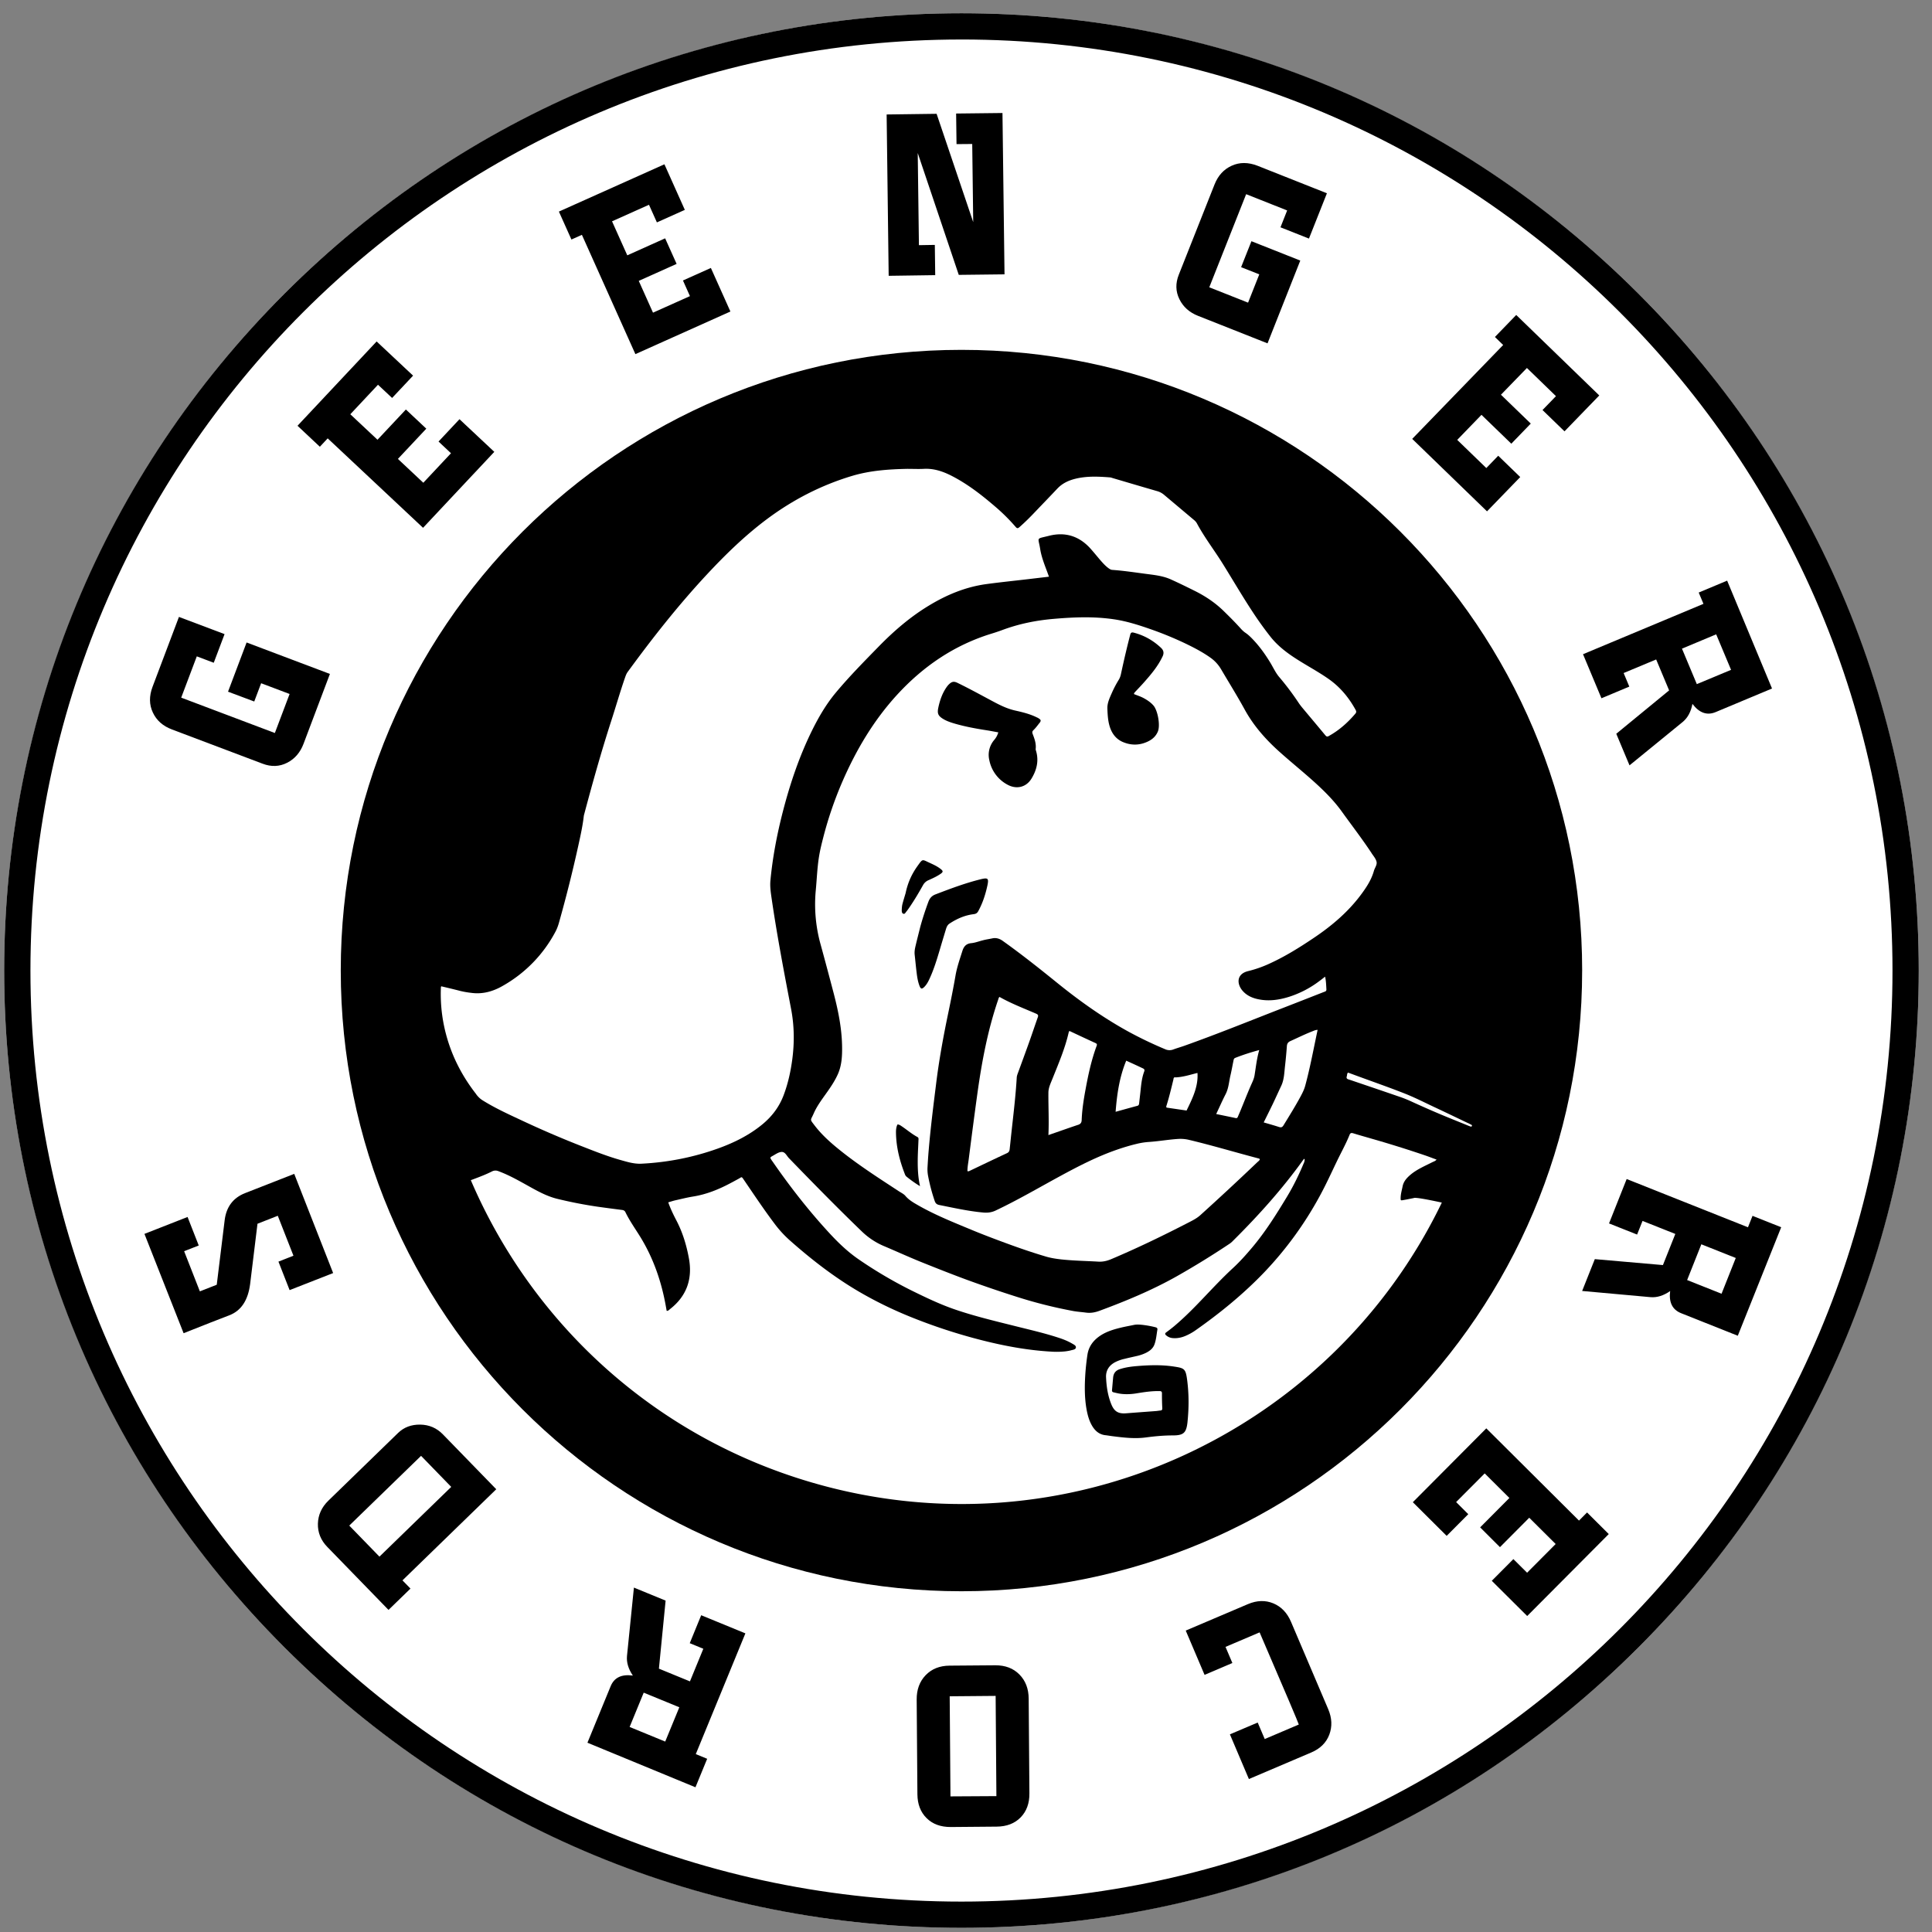
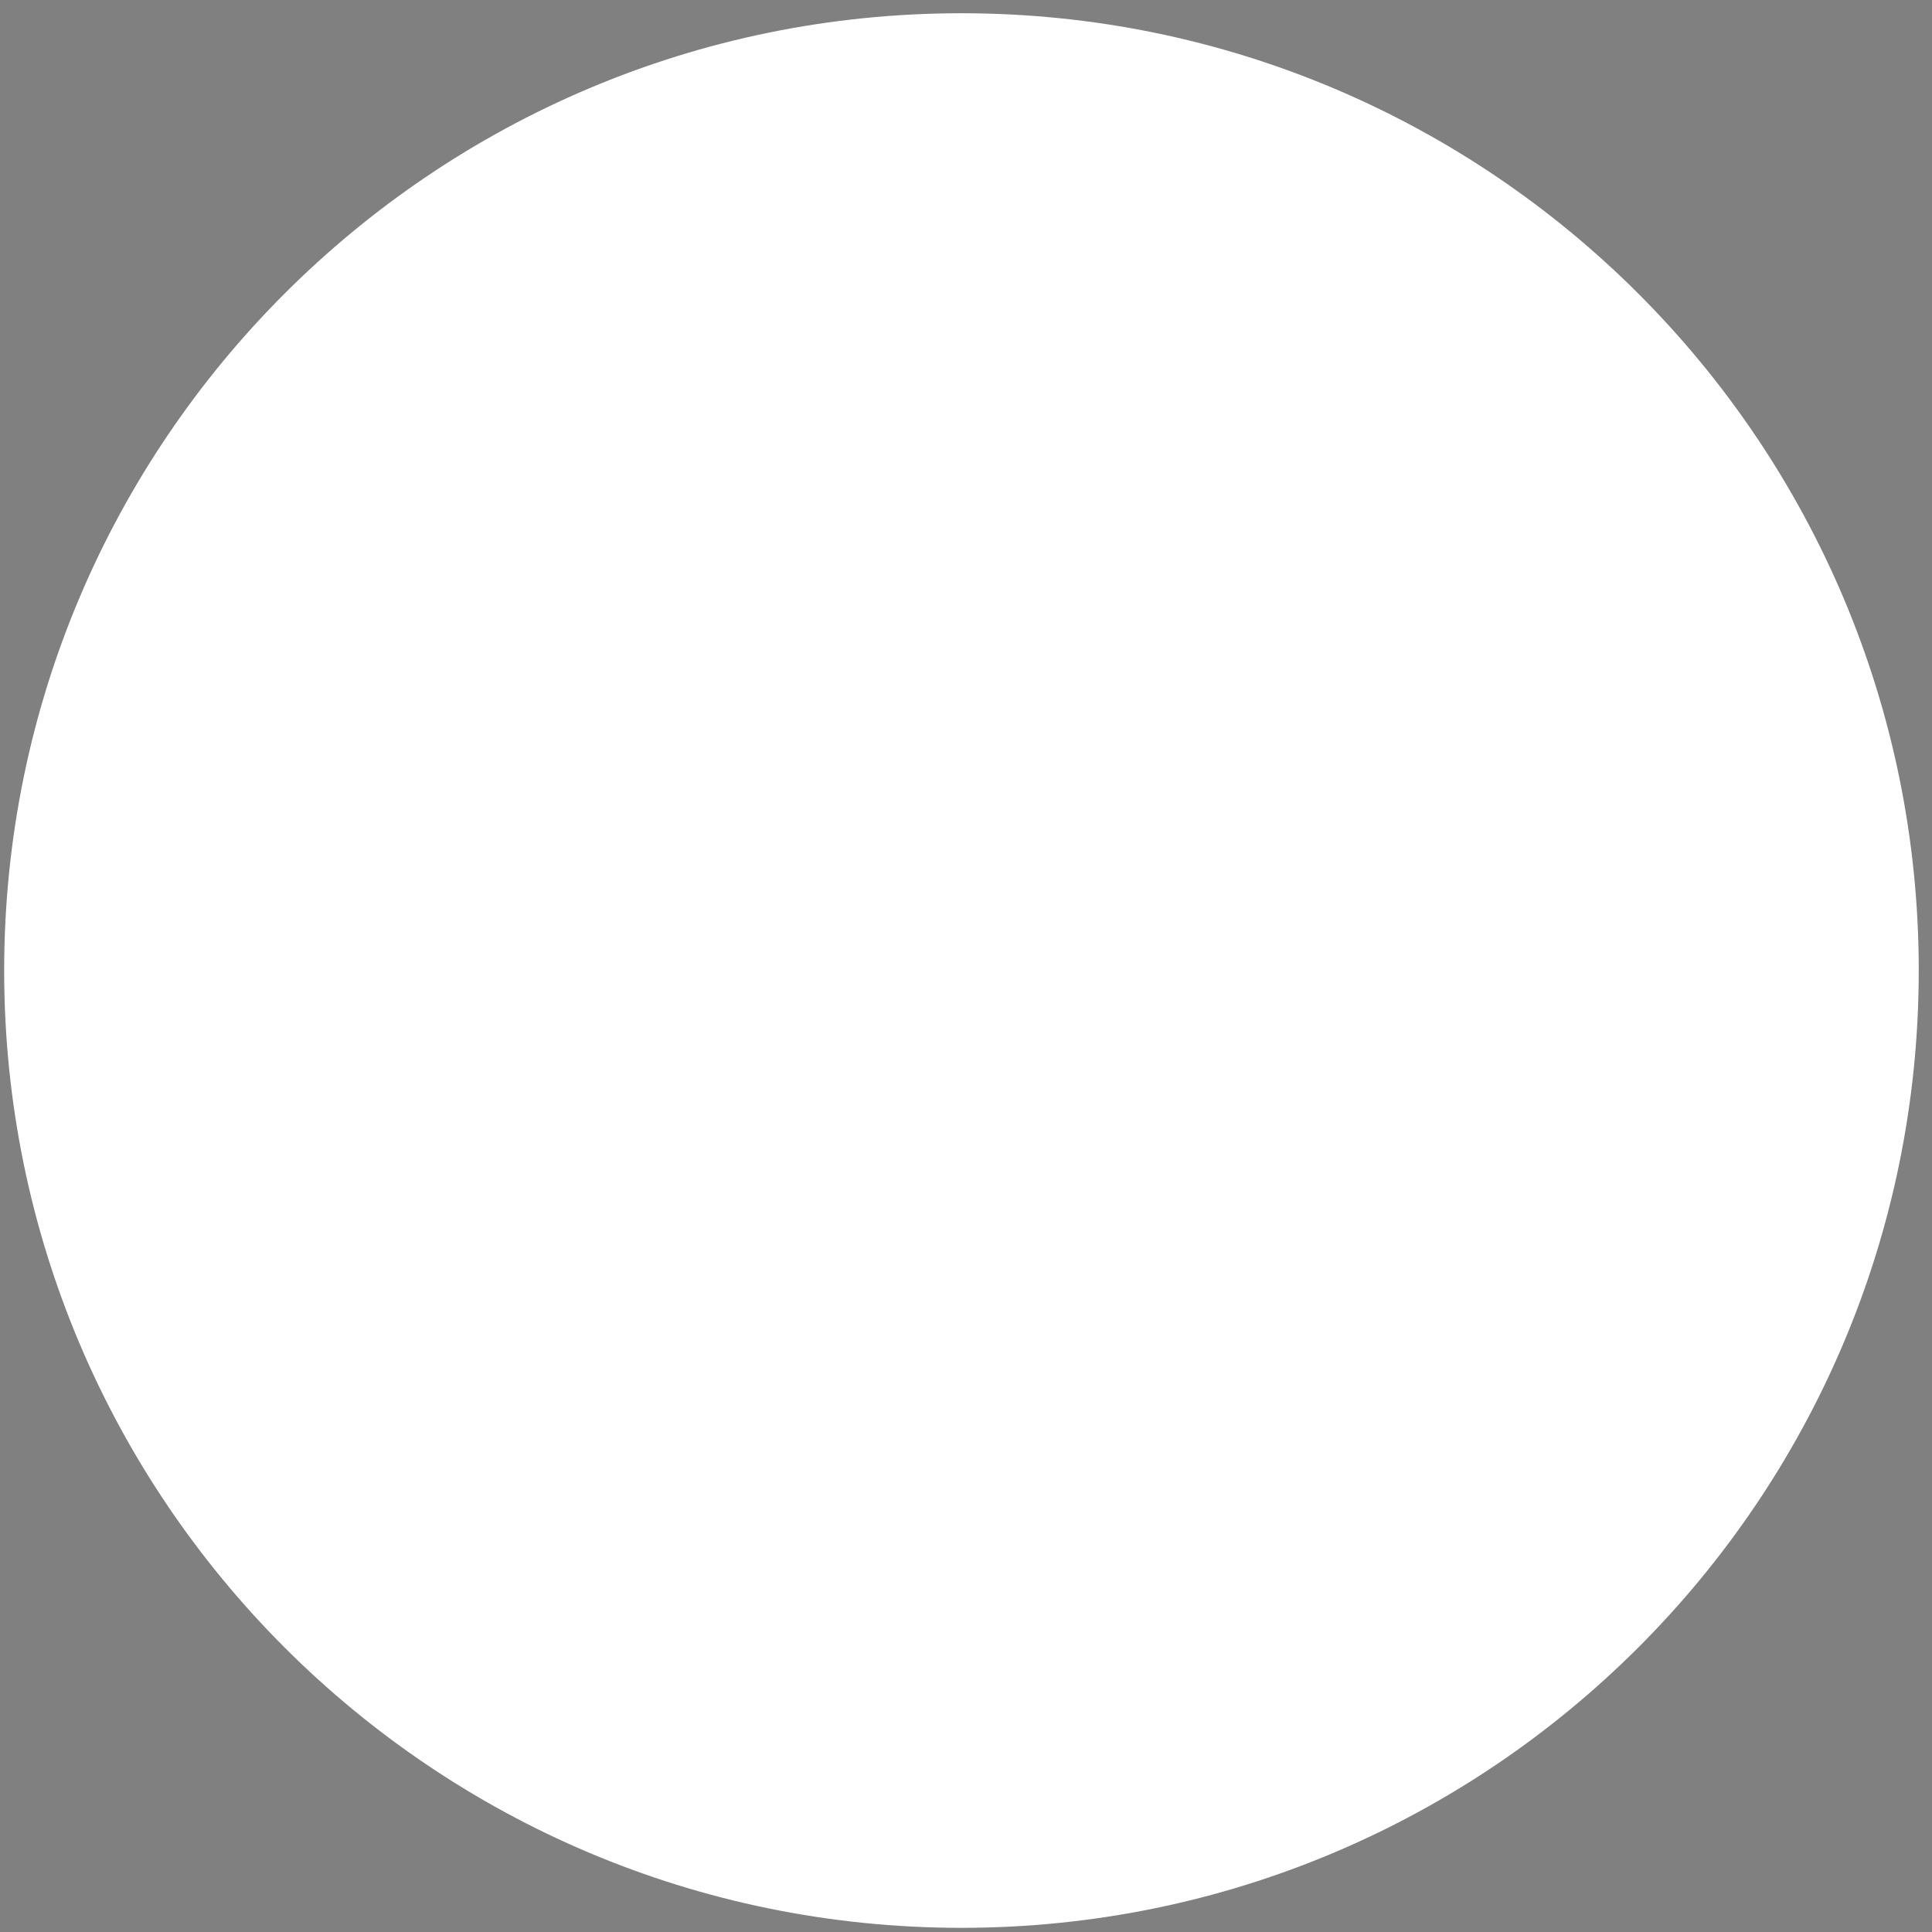
<svg xmlns="http://www.w3.org/2000/svg" width="1110" height="1110">
  <rect width="100%" height="100%" fill="#808080" stroke="none" />
  <path d="M1102.384 557.62c0 303.737-246.251 549.988-550.01 549.988-303.753 0-549.982-246.251-549.982-549.989 0-303.752 246.229-550.011 549.989-550.011 303.752 0 550.011 246.259 550.011 550.011" fill="#fff" />
-   <path d="M552.38 7.616c-146.906 0-285.019 57.205-388.908 161.08C59.597 272.584 2.392 410.696 2.392 557.603c0 146.922 57.205 285.035 161.08 388.924 103.889 103.875 242.002 161.08 388.909 161.08 146.922 0 285.034-57.205 388.909-161.08 103.889-103.889 161.094-242.002 161.094-388.924 0-146.907-57.205-285.02-161.094-388.909C837.415 64.821 699.303 7.615 552.38 7.615m0 15.075c295.428 0 534.923 239.502 534.923 534.922 0 295.435-239.487 534.922-534.922 534.922-295.42 0-534.892-239.487-534.892-534.922 0-295.428 239.48-534.915 534.9-534.915" />
-   <path d="M908.998 557.604c0 196.947-159.656 356.625-356.625 356.625-196.947 0-356.595-159.678-356.595-356.625 0-196.946 159.656-356.602 356.603-356.602 196.961 0 356.625 159.656 356.625 356.602" fill-rule="evenodd" />
-   <path d="M574.28 572.739c-.606.53-.644 1.234-.872 1.84-5.969 17.49-9.34 35.55-11.877 53.782-1.742 12.574-3.37 25.179-4.984 37.799-.303 2.25-.735 4.507-.72 6.688.553.228.833 0 1.121-.075 7.22-3.432 14.393-6.901 21.634-10.257 1.121-.53 1.401-1.288 1.515-2.325.288-2.636.568-5.288.833-7.924 1.197-11.059 2.576-22.118 3.227-33.238.053-.682.227-1.288.455-1.932 2.25-6.173 4.53-12.332 6.741-18.528 1.667-4.681 3.242-9.438 4.909-14.135.379-1.098.136-1.537-.947-2.03-7.09-3.067-14.324-5.817-21.035-9.62m45.1 73.492c1.53-.53 2.03-1.326 2.083-2.818.228-6.007 1.175-11.938 2.273-17.831 1.538-8.356 3.333-16.635 6.287-24.65.349-.878.25-1.31-.682-1.726-5-2.273-9.945-4.606-14.922-6.939-.152.303-.326.455-.379.682-2.106 9.302-5.855 18.02-9.385 26.83-1 2.538-2.273 5.022-2.31 7.878-.076 8.06.401 16.112 0 24.444 5.878-2.022 11.438-4.015 17.035-5.886m121.97-48.108c-1.347.606-1.855 1.44-1.991 2.803a295.193 295.193 0 01-1.06 11.438c-.455 3.848-.478 7.81-2.182 11.446-1.629 3.454-3.197 6.954-4.848 10.408-1.705 3.537-3.47 7.067-5.227 10.627 3.045.887 5.924 1.69 8.772 2.614 1.212.378 1.87.227 2.613-.962 3.333-5.44 6.727-10.878 9.772-16.514 1.06-1.97 2.068-3.954 2.674-6.15 2.863-10.537 4.817-21.263 7.143-32.156-1.25 0-2.06.455-2.894.773-4.363 1.69-8.53 3.772-12.771 5.666m-32.708 11.408c-.568 2.75-1.06 5.552-1.705 8.302-.856 3.62-1.022 7.385-2.787 10.801-1.871 3.636-3.5 7.37-5.401 11.386 3.908.818 7.567 1.552 11.203 2.333.758.151 1.038-.228 1.288-.856.492-1.212 1.06-2.447 1.553-3.659 1.931-4.674 3.772-9.416 5.794-14.059.834-1.909 1.803-3.75 2.167-5.818.795-4.794 1.265-9.642 2.727-14.695-4.87 1.318-9.34 2.742-13.741 4.485-.871.303-.947 1.06-1.098 1.78m-61.584-.152c-3.863 9.302-5.318 19.12-6.098 29.368 4.242-1.174 8.393-2.333 12.521-3.447.834-.227.932-.87 1.008-1.537l.44-3.94c.605-4.794.734-9.665 2.461-14.232.492-1.326-.379-1.629-1.159-1.985-3.068-1.462-6.173-2.863-9.165-4.227m28.155 9.522c-1.022 0-.947.78-1.083 1.394-1.25 5.166-2.5 10.362-4.113 15.437-.015.076.098.303.19.606l11.506 1.682c3.423-7.007 6.764-13.756 6.272-21.52 0 0-.175-.076-.341 0-4.09 1.022-8.15 2.348-12.43 2.484m170.04 27.209c-.682-.379-1.326-.757-2.015-1.023-6.439-3.067-12.877-6.18-19.361-9.21-5.553-2.614-11.044-5.417-16.748-7.674-9.211-3.636-18.559-6.878-27.853-10.302a389.382 389.382 0 00-4.818-1.765c-.644.682-.47 1.493-.697 2.174-.303.871 0 1.44.887 1.712.492.152.947.303 1.424.455 9.135 3.105 18.285 6.196 27.398 9.34a71.914 71.914 0 017.196 2.825 566.501 566.501 0 0015.506 6.863c5.643 2.401 11.362 4.658 17.066 6.991.53.228 1.083.455 1.636.606.28.076.584.152.735-.227l.06-.151c.054-.38-.15-.53-.416-.682" fill="#fff" />
-   <path d="M667.928 377.14c-2.636 5.644-6.613 10.325-10.688 14.93-1.591 1.803-3.28 3.546-4.924 5.303-.326.379-.742.682-.833 1.386 1.818.758 3.711 1.326 5.454 2.257 2.136 1.152 4.128 2.462 5.741 4.303 2.515 2.878 4.03 11.438 2.553 14.945-1.136 2.75-3.22 4.606-5.893 5.833-4.863 2.272-9.848 2.22-14.695 0-3.129-1.477-5.273-4.015-6.56-7.219-1.5-3.772-1.705-7.787-1.856-11.741-.136-3.151 1.288-6.143 2.575-9.044a62.554 62.554 0 013.94-7.5c.643-1.045 1.045-2.181 1.31-3.454 1.606-7.484 3.333-14.945 5.264-22.338.303-1.212.72-1.666 2.045-1.326 6.007 1.553 11.219 4.507 15.71 8.757 1.516 1.44 1.78 2.992.857 4.962m-70.772 38.237c-1.06 1.38-2.106 2.803-3.356 4-.833.795-.833 1.379-.454 2.363 1.037 2.712 2.045 5.454 1.689 8.477-.06.378.113.81.227 1.212 1.666 5.666.356 10.907-2.575 15.755-3.091 5.182-8.818 6.47-14.09 3.454a20.376 20.376 0 01-10.165-13.793 13.165 13.165 0 012.727-11.711 11.438 11.438 0 002.401-4.431c-2.288-.38-4.37-.834-6.514-1.16-6.235-.961-12.454-2.098-18.529-3.863-2.317-.681-4.62-1.439-6.696-2.711-2.855-1.758-3.424-3.129-2.727-6.462.871-4.09 2.197-8.014 4.568-11.514.515-.757 1.083-1.484 1.765-2.09 1.568-1.455 2.765-1.568 4.734-.606 6.939 3.37 13.703 7.105 20.528 10.741 4.03 2.159 8.082 4.128 12.635 5.15 4.181.933 8.43 1.97 12.347 3.91.303.151.606.227.894.454 1.575.947 1.704 1.44.59 2.878m-29.905 93.49c-1.098 5.037-2.704 9.945-5.204 14.513-.59 1.083-1.31 1.576-2.696 1.742-5 .606-9.583 2.614-13.81 5.401-1.174.758-1.704 2.007-2.083 3.295-1.136 3.757-2.272 7.484-3.378 11.256-1.795 6.045-3.613 12.113-6.348 17.832-.681 1.424-1.492 2.802-2.613 3.939-1.454 1.462-2.098 1.333-2.825-.53-.925-2.41-1.341-4.962-1.644-7.522-.44-3.47-.743-6.94-1.136-10.4-.19-1.766.128-3.485.545-5.197.833-3.56 1.765-7.105 2.636-10.65 1.326-4.909 2.916-9.719 4.681-14.491.758-2.068 1.932-3.485 4.09-4.303 8.47-3.242 16.938-6.438 25.755-8.635 4.447-1.106 5-.682 4.03 3.765m-46.51 166.95c-.53-.455-.757-1.06-.984-1.682-2.864-7.408-4.803-15.028-4.97-23.005-.037-1.742 0-3.484.849-5.211.879 0 1.56.454 2.22.894 3.105 2.06 5.93 4.545 9.226 6.31.87.454.628 1.287.606 1.984-.114 3.068-.303 6.136-.38 9.211-.113 5.53-.037 11.082 1.273 17.051a68.477 68.477 0 01-7.847-5.552m-2.273-156.436c.606-2.326 1.349-4.644 1.841-6.348 1.265-6.06 3.56-11.006 6.78-15.513 3.128-4.364 2.62-3.94 6.878-1.993 2.272 1.046 4.544 2.068 6.499 3.621 1.5 1.174 1.462 1.72-.091 2.803-2.121 1.462-4.47 2.537-6.817 3.583a6.423 6.423 0 00-3.243 2.893c-2.348 4.19-4.794 8.34-7.499 12.317-.704 1.023-1.393 2.068-2.189 3.015-.432.53-.833 1.477-1.742 1.045-.735-.303-.795-1.25-.795-1.97.037-1.158.113-2.347.378-3.453m269.575-29.33c-5.439-8.227-11.438-15.99-17.165-23.967-3.658-5.075-7.938-9.605-12.483-13.908-7.378-6.969-15.332-13.263-22.891-20.012-8.075-7.181-15.158-15.105-20.407-24.672-4.265-7.802-9-15.377-13.514-23.058a21.308 21.308 0 00-6.196-6.741c-4.416-3.129-9.203-5.628-14.074-7.984a198.37 198.37 0 00-20.998-8.598c-6.703-2.333-13.453-4.439-20.505-5.454-11.4-1.666-22.846-1.212-34.291-.227-10.272.871-20.225 2.879-29.86 6.5a121.98 121.98 0 01-5.682 1.908c-21.603 6.575-39.548 18.816-54.69 35.36-13.377 14.65-23.346 31.473-31.224 49.57a215.884 215.884 0 00-11.09 32.36c-.908 3.545-1.795 7.09-2.385 10.726-1.06 6.484-1.273 13.059-1.894 19.596a85.74 85.74 0 002.863 31.337c2.553 9.302 5.037 18.65 7.484 27.966 2.576 9.931 4.606 19.937 4.772 30.224.099 5.606-.166 11.18-2.575 16.392-1.742 3.788-4.075 7.234-6.484 10.605-2.704 3.81-5.515 7.567-7.348 11.87-1.727 3.939-2.295 2.84.758 6.817 4.757 6.174 10.665 11.12 16.77 15.9 10.098 7.863 20.862 14.756 31.565 21.77 1.235.81 2.689 1.477 3.636 2.56 2.045 2.424 4.696 3.94 7.347 5.454 9.787 5.59 20.225 9.757 30.588 14.06 6.438 2.673 12.983 5.15 19.558 7.574 7.802 2.878 15.665 5.598 23.687 7.946 2.727.773 5.507 1.19 8.317 1.515 7.105.773 14.263.871 21.391 1.288 2.56.151 4.886-.379 7.234-1.349 15.218-6.423 30.035-13.604 44.7-21.164 2.37-1.212 4.757-2.424 6.741-4.242a1634.62 1634.62 0 0032.557-30.239c.568-.53 1.273-1.007 1.538-1.65-.076-.531-.341-.531-.568-.607-13.378-3.507-26.626-7.499-40.071-10.703a21.482 21.482 0 00-6.431-.53c-5.644.378-11.211 1.378-16.862 1.742a40.079 40.079 0 00-6.855 1.098c-3.81.91-7.568 2.045-11.241 3.318-11.635 4.015-22.498 9.658-33.254 15.513-12.067 6.56-23.937 13.514-36.382 19.407-2.273 1.098-4.545 1.417-6.992 1.212-8.635-.757-17.074-2.674-25.557-4.363-1.425-.303-2.106-.985-2.56-2.31a105.39 105.39 0 01-3.81-14.453 20.755 20.755 0 01-.32-4.72c.19-3.241.38-6.483.66-9.695 1.06-12.703 2.651-25.323 4.227-37.943 1.689-13.907 4.211-27.648 7.067-41.32 1.477-7.106 2.901-14.219 4.136-21.34.833-4.87 2.477-9.49 3.954-14.172.795-2.537 2.166-4.204 5.15-4.469 2.273-.227 4.5-1.12 6.75-1.666 1.704-.455 3.432-.682 5.136-1.046 2.348-.53 4.318.076 6.287 1.515 10.612 7.56 20.83 15.673 30.951 23.861 13.074 10.59 26.717 20.286 41.472 28.36a230.049 230.049 0 0020.695 9.893 6.014 6.014 0 004.583.228c2.007-.758 4.09-1.341 6.158-2.06 19.218-6.826 38.087-14.5 57.115-21.892 7.764-3.007 15.513-6.06 23.262-9.09.742-.303 1.651-.379 1.576-1.553-.137-2.409-.19-4.795-.743-7.302-1.212.954-2.348 1.84-3.484 2.674a57.811 57.811 0 01-17.453 8.984c-5.552 1.704-11.18 2.537-16.975 1.416-3.772-.682-7.242-2.212-9.696-5.189-3.113-3.772-3.4-9.438 3.424-11.082a67.007 67.007 0 0012.446-4.393c8.741-4 16.869-9.06 24.822-14.392 10.863-7.25 20.71-15.605 28.406-26.315 2.803-3.879 5.265-7.863 6.552-12.499.516-1.765 1.917-3.47 1.515-5.196-.409-1.765-1.78-3.333-2.84-4.909" fill="#fff" />
-   <path d="M682.267 816.983c-.66 6.105-2.098 7.711-8.43 7.711-5.076 0-10.12.455-15.143 1.121-6.575.924-13.09.152-19.611-.682-1.228-.151-2.462-.378-3.69-.53-3.658-.303-6.12-2.37-7.908-5.378-1.681-2.825-2.552-5.954-3.158-9.158-1.31-7.09-1.212-14.233-.72-21.376.265-3.462.644-6.954 1.174-10.4.773-5.023 3.712-8.606 7.916-11.257 3.507-2.174 7.43-3.333 11.393-4.28 2.5-.606 5.037-1.045 7.56-1.575 1.59-.303 3.143-.152 4.718 0 2.553.303 5.098.757 7.598 1.401.773.227 1.136.606.985 1.402-.477 2.787-.682 5.628-1.629 8.317-.833 2.37-2.636 3.787-4.742 4.87a24.164 24.164 0 01-5.666 1.955c-2.348.53-4.696 1.037-7.03 1.628a22.263 22.263 0 00-4.938 1.743c-3.62 1.802-5.65 4.772-5.477 8.771.228 5.325 1 10.605 3.045 15.597 1.69 4.09 3.985 5.454 8.378 5.136 5.78-.455 11.575-.871 17.354-1.31.834-.077 1.652-.228 2.485-.304.795-.076 1.083-.454 1.045-1.325a136.954 136.954 0 01-.19-8.47c.016-1.173-.5-1.363-1.499-1.363-4.507-.075-8.923.606-13.362 1.341-3.803.606-7.598.606-10.893-.151l-1.931-.455c-.78-.151-1.121-.53-1.008-1.378.227-2.41.417-4.818.644-7.197.25-2.507 1.553-4.082 4.015-4.817 3.454-1.099 6.999-1.515 10.56-1.78 6.688-.53 13.414-.682 20.103.303 6.173.931 6.969 1.174 7.825 7.635 1.06 8.014 1.06 16.127.227 24.141m130.098-128.56c-2.03.378-4.075.848-6.097 1.174-1.553.303-1.576.227-1.553-1.288.038-2.272.697-4.416 1.136-6.636.394-1.931 1.379-3.537 2.742-4.961 1.136-1.197 2.424-2.257 3.787-3.204 3.303-2.273 6.977-3.864 10.56-5.681.757-.38 1.666-.606 2.424-1.478-2.386-.87-4.568-1.727-6.742-2.469a659.832 659.832 0 00-31.019-9.68c-3.356-.985-6.726-1.91-10.067-2.955-1.023-.303-1.704-.303-2.159.856-2.045 5.113-4.734 9.908-7.105 14.832-3.37 6.969-6.537 14.02-10.287 20.808a204.9 204.9 0 01-31.488 43.2c-12.014 12.558-25.391 23.481-39.602 33.465a31.093 31.093 0 01-5.878 3.257c-2.333.985-4.772 1.455-7.31 1.227a6.454 6.454 0 01-3.787-1.643c-.606-.53-.682-1.06.076-1.629 1.606-1.174 3.196-2.386 4.734-3.681 6.173-5.19 11.802-10.984 17.346-16.816 5.348-5.613 10.636-11.242 16.34-16.491 3.9-3.598 7.445-7.575 10.892-11.658 7.643-9.037 13.892-19.02 20.013-29.14 3.939-6.477 7.196-13.279 10.097-20.293-.038-.53.417-1.137-.053-1.667-.19.152-.401.303-.553.53-11.99 16.726-25.709 31.982-40.298 46.48-.644.682-1.31 1.288-2.068 1.795a484.837 484.837 0 01-30.413 18.74c-14.112 7.939-29.027 14.135-44.207 19.748-2.629.985-5.212 1.477-7.992 1.076-2.31-.303-4.643-.455-6.938-.849a265.923 265.923 0 01-32.209-8.052 698.441 698.441 0 01-28.86-9.817c-8.453-3.106-16.786-6.408-25.148-9.756-7.477-2.977-14.832-6.348-22.263-9.5a41.51 41.51 0 01-13.074-8.468c-14.317-13.786-28.209-27.981-42.04-42.253-1.288-1.31-2.16-3.598-4.091-3.598-1.818 0-3.545 1.303-5.234 2.235-1.667.932-1.667.932-.63 2.538.137.227.304.454.44.606 9.832 14.24 20.46 27.905 32.193 40.677 5.34 5.832 10.984 11.316 17.567 15.8a250.97 250.97 0 0030.034 17.68c8.204 4.038 16.46 8.015 25.118 10.977 11.203 3.84 22.725 6.575 34.208 9.453 8.711 2.197 17.498 4.166 26.05 7.03 2.349.78 4.659 1.742 6.84 2.992.985.606 2.447 1.174 2.349 2.31-.076 1.235-1.682 1.348-2.742 1.651-1.046.303-2.121.455-3.182.606a46.896 46.896 0 01-8.476.152c-13.408-.773-26.588-3.22-39.579-6.515A318.319 318.319 0 01522.65 756.4a228.496 228.496 0 01-28.86-14.135c-14.49-8.453-27.648-18.664-40.17-29.769a64.25 64.25 0 01-8.408-9.165c-6.272-8.302-12.036-16.983-17.907-25.58-1.272-1.864-1.083-1.576-2.636-.683-1.613.894-3.219 1.765-4.832 2.614-6.878 3.674-13.999 6.56-21.755 7.787-3.273.53-6.515 1.348-9.757 2.083-1.416.303-2.84.78-4.393 1.235 1.34 3.81 3.03 7.256 4.795 10.627 3.522 6.802 5.703 14.06 7.067 21.513 2.174 11.764-1.212 21.694-10.825 29.178-.545.455-1.037 1.114-1.946 1-.152-.81-.288-1.644-.44-2.44-2.5-14.157-7.082-27.534-14.604-39.85-2.924-4.757-6.196-9.302-8.643-14.347-.417-.871-1.06-1.19-1.932-1.303-4.696-.606-9.392-1.212-14.096-1.879a250.403 250.403 0 01-22.778-4.431c-5.795-1.348-11.044-4.166-16.203-7.045-5.817-3.227-11.574-6.56-17.846-8.893-1.348-.53-2.447-.53-3.772.076-3.409 1.742-7.007 3.106-10.59 4.454-.53.227-1.06.379-1.613.606 34.753 81.082 104.025 146.62 195.242 173.487 146.074 43.033 298.586-27.8 362.632-160.617-8.62-1.863-14.65-2.954-16.014-2.674" fill="#fff" />
+   <path d="M682.267 816.983c-.66 6.105-2.098 7.711-8.43 7.711-5.076 0-10.12.455-15.143 1.121-6.575.924-13.09.152-19.611-.682-1.228-.151-2.462-.378-3.69-.53-3.658-.303-6.12-2.37-7.908-5.378-1.681-2.825-2.552-5.954-3.158-9.158-1.31-7.09-1.212-14.233-.72-21.376.265-3.462.644-6.954 1.174-10.4.773-5.023 3.712-8.606 7.916-11.257 3.507-2.174 7.43-3.333 11.393-4.28 2.5-.606 5.037-1.045 7.56-1.575 1.59-.303 3.143-.152 4.718 0 2.553.303 5.098.757 7.598 1.401.773.227 1.136.606.985 1.402-.477 2.787-.682 5.628-1.629 8.317-.833 2.37-2.636 3.787-4.742 4.87a24.164 24.164 0 01-5.666 1.955c-2.348.53-4.696 1.037-7.03 1.628a22.263 22.263 0 00-4.938 1.743c-3.62 1.802-5.65 4.772-5.477 8.771.228 5.325 1 10.605 3.045 15.597 1.69 4.09 3.985 5.454 8.378 5.136 5.78-.455 11.575-.871 17.354-1.31.834-.077 1.652-.228 2.485-.304.795-.076 1.083-.454 1.045-1.325a136.954 136.954 0 01-.19-8.47c.016-1.173-.5-1.363-1.499-1.363-4.507-.075-8.923.606-13.362 1.341-3.803.606-7.598.606-10.893-.151l-1.931-.455c-.78-.151-1.121-.53-1.008-1.378.227-2.41.417-4.818.644-7.197.25-2.507 1.553-4.082 4.015-4.817 3.454-1.099 6.999-1.515 10.56-1.78 6.688-.53 13.414-.682 20.103.303 6.173.931 6.969 1.174 7.825 7.635 1.06 8.014 1.06 16.127.227 24.141m130.098-128.56c-2.03.378-4.075.848-6.097 1.174-1.553.303-1.576.227-1.553-1.288.038-2.272.697-4.416 1.136-6.636.394-1.931 1.379-3.537 2.742-4.961 1.136-1.197 2.424-2.257 3.787-3.204 3.303-2.273 6.977-3.864 10.56-5.681.757-.38 1.666-.606 2.424-1.478-2.386-.87-4.568-1.727-6.742-2.469a659.832 659.832 0 00-31.019-9.68c-3.356-.985-6.726-1.91-10.067-2.955-1.023-.303-1.704-.303-2.159.856-2.045 5.113-4.734 9.908-7.105 14.832-3.37 6.969-6.537 14.02-10.287 20.808a204.9 204.9 0 01-31.488 43.2c-12.014 12.558-25.391 23.481-39.602 33.465a31.093 31.093 0 01-5.878 3.257c-2.333.985-4.772 1.455-7.31 1.227a6.454 6.454 0 01-3.787-1.643c-.606-.53-.682-1.06.076-1.629 1.606-1.174 3.196-2.386 4.734-3.681 6.173-5.19 11.802-10.984 17.346-16.816 5.348-5.613 10.636-11.242 16.34-16.491 3.9-3.598 7.445-7.575 10.892-11.658 7.643-9.037 13.892-19.02 20.013-29.14 3.939-6.477 7.196-13.279 10.097-20.293-.038-.53.417-1.137-.053-1.667-.19.152-.401.303-.553.53-11.99 16.726-25.709 31.982-40.298 46.48-.644.682-1.31 1.288-2.068 1.795a484.837 484.837 0 01-30.413 18.74c-14.112 7.939-29.027 14.135-44.207 19.748-2.629.985-5.212 1.477-7.992 1.076-2.31-.303-4.643-.455-6.938-.849c-8.453-3.106-16.786-6.408-25.148-9.756-7.477-2.977-14.832-6.348-22.263-9.5a41.51 41.51 0 01-13.074-8.468c-14.317-13.786-28.209-27.981-42.04-42.253-1.288-1.31-2.16-3.598-4.091-3.598-1.818 0-3.545 1.303-5.234 2.235-1.667.932-1.667.932-.63 2.538.137.227.304.454.44.606 9.832 14.24 20.46 27.905 32.193 40.677 5.34 5.832 10.984 11.316 17.567 15.8a250.97 250.97 0 0030.034 17.68c8.204 4.038 16.46 8.015 25.118 10.977 11.203 3.84 22.725 6.575 34.208 9.453 8.711 2.197 17.498 4.166 26.05 7.03 2.349.78 4.659 1.742 6.84 2.992.985.606 2.447 1.174 2.349 2.31-.076 1.235-1.682 1.348-2.742 1.651-1.046.303-2.121.455-3.182.606a46.896 46.896 0 01-8.476.152c-13.408-.773-26.588-3.22-39.579-6.515A318.319 318.319 0 01522.65 756.4a228.496 228.496 0 01-28.86-14.135c-14.49-8.453-27.648-18.664-40.17-29.769a64.25 64.25 0 01-8.408-9.165c-6.272-8.302-12.036-16.983-17.907-25.58-1.272-1.864-1.083-1.576-2.636-.683-1.613.894-3.219 1.765-4.832 2.614-6.878 3.674-13.999 6.56-21.755 7.787-3.273.53-6.515 1.348-9.757 2.083-1.416.303-2.84.78-4.393 1.235 1.34 3.81 3.03 7.256 4.795 10.627 3.522 6.802 5.703 14.06 7.067 21.513 2.174 11.764-1.212 21.694-10.825 29.178-.545.455-1.037 1.114-1.946 1-.152-.81-.288-1.644-.44-2.44-2.5-14.157-7.082-27.534-14.604-39.85-2.924-4.757-6.196-9.302-8.643-14.347-.417-.871-1.06-1.19-1.932-1.303-4.696-.606-9.392-1.212-14.096-1.879a250.403 250.403 0 01-22.778-4.431c-5.795-1.348-11.044-4.166-16.203-7.045-5.817-3.227-11.574-6.56-17.846-8.893-1.348-.53-2.447-.53-3.772.076-3.409 1.742-7.007 3.106-10.59 4.454-.53.227-1.06.379-1.613.606 34.753 81.082 104.025 146.62 195.242 173.487 146.074 43.033 298.586-27.8 362.632-160.617-8.62-1.863-14.65-2.954-16.014-2.674" fill="#fff" />
  <path d="M273.633 628.77c1.023 1.326 2.12 2.462 3.583 3.37 7.348 4.606 15.248 8.174 23.058 11.825a566.07 566.07 0 0032.307 13.93c7.749 3.03 15.483 6.159 23.497 8.454 4.075 1.136 8.067 2.44 12.468 2.235 15.135-.758 29.845-3.659 44.07-8.772 9.136-3.303 17.771-7.567 25.339-13.779 5.507-4.53 9.68-9.983 12.233-16.71 2.56-6.742 4.075-13.68 5.022-20.83 1.25-9.62 1.136-19.188-.697-28.785-4.06-21.21-8.128-42.457-11.24-63.864-.47-3.28-.948-6.537-.645-9.916 1.273-13.468 3.81-26.678 7.181-39.752 4.136-15.991 9.4-31.603 16.718-46.457 3.765-7.62 8.014-14.93 13.453-21.513 7.938-9.544 16.65-18.331 25.315-27.209 8.598-8.749 17.87-16.71 28.406-23.073 10.21-6.196 21.058-10.71 32.981-12.34 8.128-1.098 16.301-1.93 24.482-2.893 3.772-.454 7.56-.894 11.506-1.363-.629-1.69-1.136-3.167-1.712-4.621-1.363-3.681-2.727-7.378-3.333-11.264-1.113-7.067-2.674-5.643 5.022-7.597 9.136-2.333 17.09 0 23.558 6.991 1.947 2.159 3.788 4.416 5.659 6.636 1.59 1.818 3.166 3.65 5.136 5.06.643.454 1.25.833 2.03.886 6.31.455 12.559 1.386 18.816 2.22 5.037.681 10.097 1.113 14.816 3.242 4.696 2.12 9.34 4.393 13.945 6.688 6.045 3.03 11.613 6.764 16.468 11.514 3.394 3.318 6.742 6.65 9.893 10.18.795.872 1.628 1.667 2.613 2.326 1.364.909 2.59 2.068 3.75 3.257 4.09 4.174 7.484 8.908 10.514 13.893 1.689 2.787 3.052 5.832 5.12 8.256a157.012 157.012 0 0111.105 14.748c.773 1.175 1.667 2.296 2.576 3.371 4.264 5.12 8.56 10.196 12.801 15.332.629.757 1.136.947 2.068.379 5.893-3.28 10.824-7.674 15.18-12.794.667-.773.59-1.38.136-2.212-3.863-7.03-8.855-13.075-15.452-17.703-5.113-3.598-10.567-6.59-15.855-9.847-6.552-4.015-12.801-8.378-17.619-14.476a198.802 198.802 0 01-8.544-11.71c-6.613-9.817-12.544-20.051-18.786-30.095-4.886-7.863-10.567-15.173-14.945-23.361a6.59 6.59 0 00-1.613-1.856l-17.347-14.59a10.544 10.544 0 00-3.97-2.045c-8.316-2.408-16.634-4.87-24.936-7.317-.644-.151-1.265-.454-1.931-.53-6.727-.53-13.43-.856-20.066.795-3.962.985-7.5 2.667-10.347 5.704-4.167 4.431-8.393 8.772-12.575 13.165-2.924 3.09-5.916 6.083-9.12 8.886-.848.757-1.363.87-2.174-.076a108.154 108.154 0 00-12.415-12.241c-7.522-6.439-15.347-12.468-24.194-17.036-5.075-2.613-10.385-4.454-16.24-4.113-3.144.151-6.31 0-9.454 0-10.665.227-21.285.947-31.572 4.014-17.801 5.326-34.102 13.726-48.98 24.823-12.77 9.537-24.14 20.634-34.972 32.292-16.264 17.506-31.004 36.246-45.078 55.524-.667.909-1.046 1.87-1.41 2.893-2.93 8.409-5.378 16.998-8.127 25.467-5.681 17.604-10.666 35.413-15.423 53.282-.113.379-.227.81-.28 1.212-.629 5.552-1.84 11.006-3.03 16.445a790.665 790.665 0 01-11.241 44.835c-.47 1.667-1.083 3.349-1.879 4.886a77.112 77.112 0 01-30.3 31.3c-5.582 3.242-11.589 4.984-18.148 4.09a52.024 52.024 0 01-6.401-1.113c-3.621-.947-7.257-1.803-10.938-2.674-.076.303-.167.606-.167.795-.401 10.234.909 20.263 3.886 30.057 3.484 11.438 9.075 21.785 16.437 31.186" fill="#fff" />
-   <path d="M131.013 397.396l10.666-28.27 47.865 18.074-15.165 40.17c-1.893 4.999-5.037 8.642-9.43 10.877-4.379 2.235-9.083 2.424-14.06.53L98.82 419.105c-5.211-1.946-8.87-5.189-10.991-9.718-2.144-4.53-2.197-9.439-.19-14.779l15.173-40.17 26.21 9.886-6.212 16.452-9.742-3.681-8.96 23.725 53.811 20.315 8.469-22.421-16.354-6.174-3.962 10.499zM283.995 259.6l-40.942 43.639-54.781-51.388-4.507 4.818-12.832-12.052 45.457-48.434 20.937 19.634-12.044 12.825-8.113-7.598-15.907 16.96 15.619 14.642 16.316-17.369 11.726 11.007-16.308 17.376 14.589 13.696 15.907-16.953-7.158-6.726 12.036-12.832zm135.651-80.62l-54.592 24.483-30.731-68.538-6.022 2.69-7.196-16.052 60.629-27.17 11.726 26.186-16.051 7.196-4.545-10.128-21.225 9.507 8.757 19.543 21.755-9.764 6.59 14.687-21.748 9.757 8.181 18.263 21.225-9.507-4.015-8.983 16.044-7.197zm117.668-20.898l-26.74.379-1.173-92.694 28.709-.379 21.035 62.228-.568-44.889-9.022.076-.227-17.574 26.626-.303 1.174 92.694-26.285.303-23.573-70.015.682 52.949 9.135-.152zm181.676-19.498l28.065 11.12-18.816 47.563-39.92-15.802c-4.992-1.969-8.574-5.173-10.733-9.612-2.174-4.416-2.288-9.113-.318-14.06l20.497-51.743c2.045-5.174 5.325-8.787 9.893-10.84 4.545-2.068 9.468-2.045 14.778 0l39.92 15.832-10.317 26.027-16.362-6.476 3.833-9.689-23.558-9.34-21.179 53.494 22.285 8.825 6.439-16.256-10.438-4.128zm135.348 155.202l-42.973-41.632 52.26-53.94-4.742-4.606 12.24-12.643 47.715 46.237-19.975 20.62-12.635-12.242 7.726-7.976-16.687-16.188-14.923 15.37 17.135 16.581-11.18 11.56-17.143-16.59-13.93 14.393 16.71 16.18 6.84-7.068 12.643 12.241zm140.218 91.065l-8.552-20.407-19.65 8.226 8.53 20.384zm-58.342 54.872l-7.605-18.15 30.36-24.92-7.446-17.771-18.687 7.802 3.257 7.794-16.005 6.704-10.59-25.315 69.196-28.936-2.727-6.492 16.332-6.84 25.785 61.978-32.345 13.528c-4.984 2.084-9.43.53-13.377-4.696-.849 4.545-2.727 7.992-5.568 10.362zm52.88 303.57l8.166-20.542-19.778-7.863-8.165 20.543zm-80.096-1.59l7.28-18.286 39.131 3.409 7.12-17.884-18.83-7.484-3.129 7.84-16.127-6.401 10.135-25.505 69.69 27.724 2.62-6.575 16.468 6.553-24.937 62.34-32.572-12.96c-5.022-2.007-7.12-6.234-6.287-12.718-3.787 2.636-7.544 3.81-11.226 3.507zm-97.277 121.364l42.215-42.426 53.252 52.993 4.635-4.673 12.469 12.407-46.859 47.086-20.346-20.233 12.408-12.468 7.878 7.825 16.415-16.49-15.18-15.097-16.824 16.9-11.385-11.363 16.8-16.892-14.187-14.112-16.415 16.468 6.977 6.953-12.408 12.469zM692.07 962.277l-10.825-25.452 35.7-15.188c5.174-2.196 10.06-2.348 14.62-.454 4.59 1.916 7.984 5.454 10.18 10.65l21.362 50.153c2.174 5.12 2.363 9.984.621 14.627-1.765 4.644-5.227 8.075-10.423 10.272l-35.776 15.233-10.908-25.679 15.968-6.78 4.037 9.477 19.574-8.333c-.265-1.06-7.772-18.71-22.513-52.948-.416.152-6.953 2.977-19.588 8.34l3.939 9.264zm-120.04 12.074l-26.398.227.44 57.509 26.39-.152zm-.135-17.589c5.666 0 10.256 1.704 13.778 5.272 3.523 3.56 5.303 8.181 5.34 13.908l.417 54.395c.06 5.704-1.629 10.31-5.037 13.816-3.409 3.485-8.014 5.265-13.794 5.303l-26.398.227c-5.78 0-10.378-1.667-13.847-5.12-3.47-3.425-5.227-8.015-5.272-13.711l-.417-54.403c-.038-5.704 1.666-10.37 5.136-13.983 3.469-3.62 8.03-5.439 13.703-5.5zm-210.15 35.435l20.444 8.393 8.106-19.702-20.46-8.4zm2.462-80.074l18.21 7.484-3.848 39.087 17.83 7.317 7.69-18.74-7.803-3.204L402.86 928l25.391 10.423-28.496 69.37 6.537 2.69-6.727 16.37-62.06-25.604 13.323-32.435c2.046-5 6.31-7.045 12.772-6.136-2.598-3.833-3.712-7.575-3.371-11.279zm-104.958-57.849l-17.331-17.846-41.253 40.07 17.34 17.847zm-4.719-30.11l30.587 31.458-53.887 52.35 4.605 4.72-12.62 12.256-35.17-36.186c-3.734-3.848-5.53-8.302-5.4-13.362.151-5.06 2.158-9.468 6.022-13.225l40.025-38.882c3.371-3.28 7.636-4.886 12.749-4.81 5.113.075 9.491 1.946 13.09 5.68m-63.13-92.746l-25.012 9.794-6.408-16.369 8.62-3.393-9-22.952-11.574 4.545-.098.075-4.22 34.602c-1.211 9.4-5.21 15.393-11.998 17.968-5.492 2.083-14.225 5.515-26.224 10.287l-22.497-57.07 24.77-9.718 6.423 16.385-8.393 3.28 9.037 23.08 9.703-3.81 4.53-36.965c.924-7.727 4.848-12.961 11.741-15.673l28.24-11.06zm0 0" />
</svg>